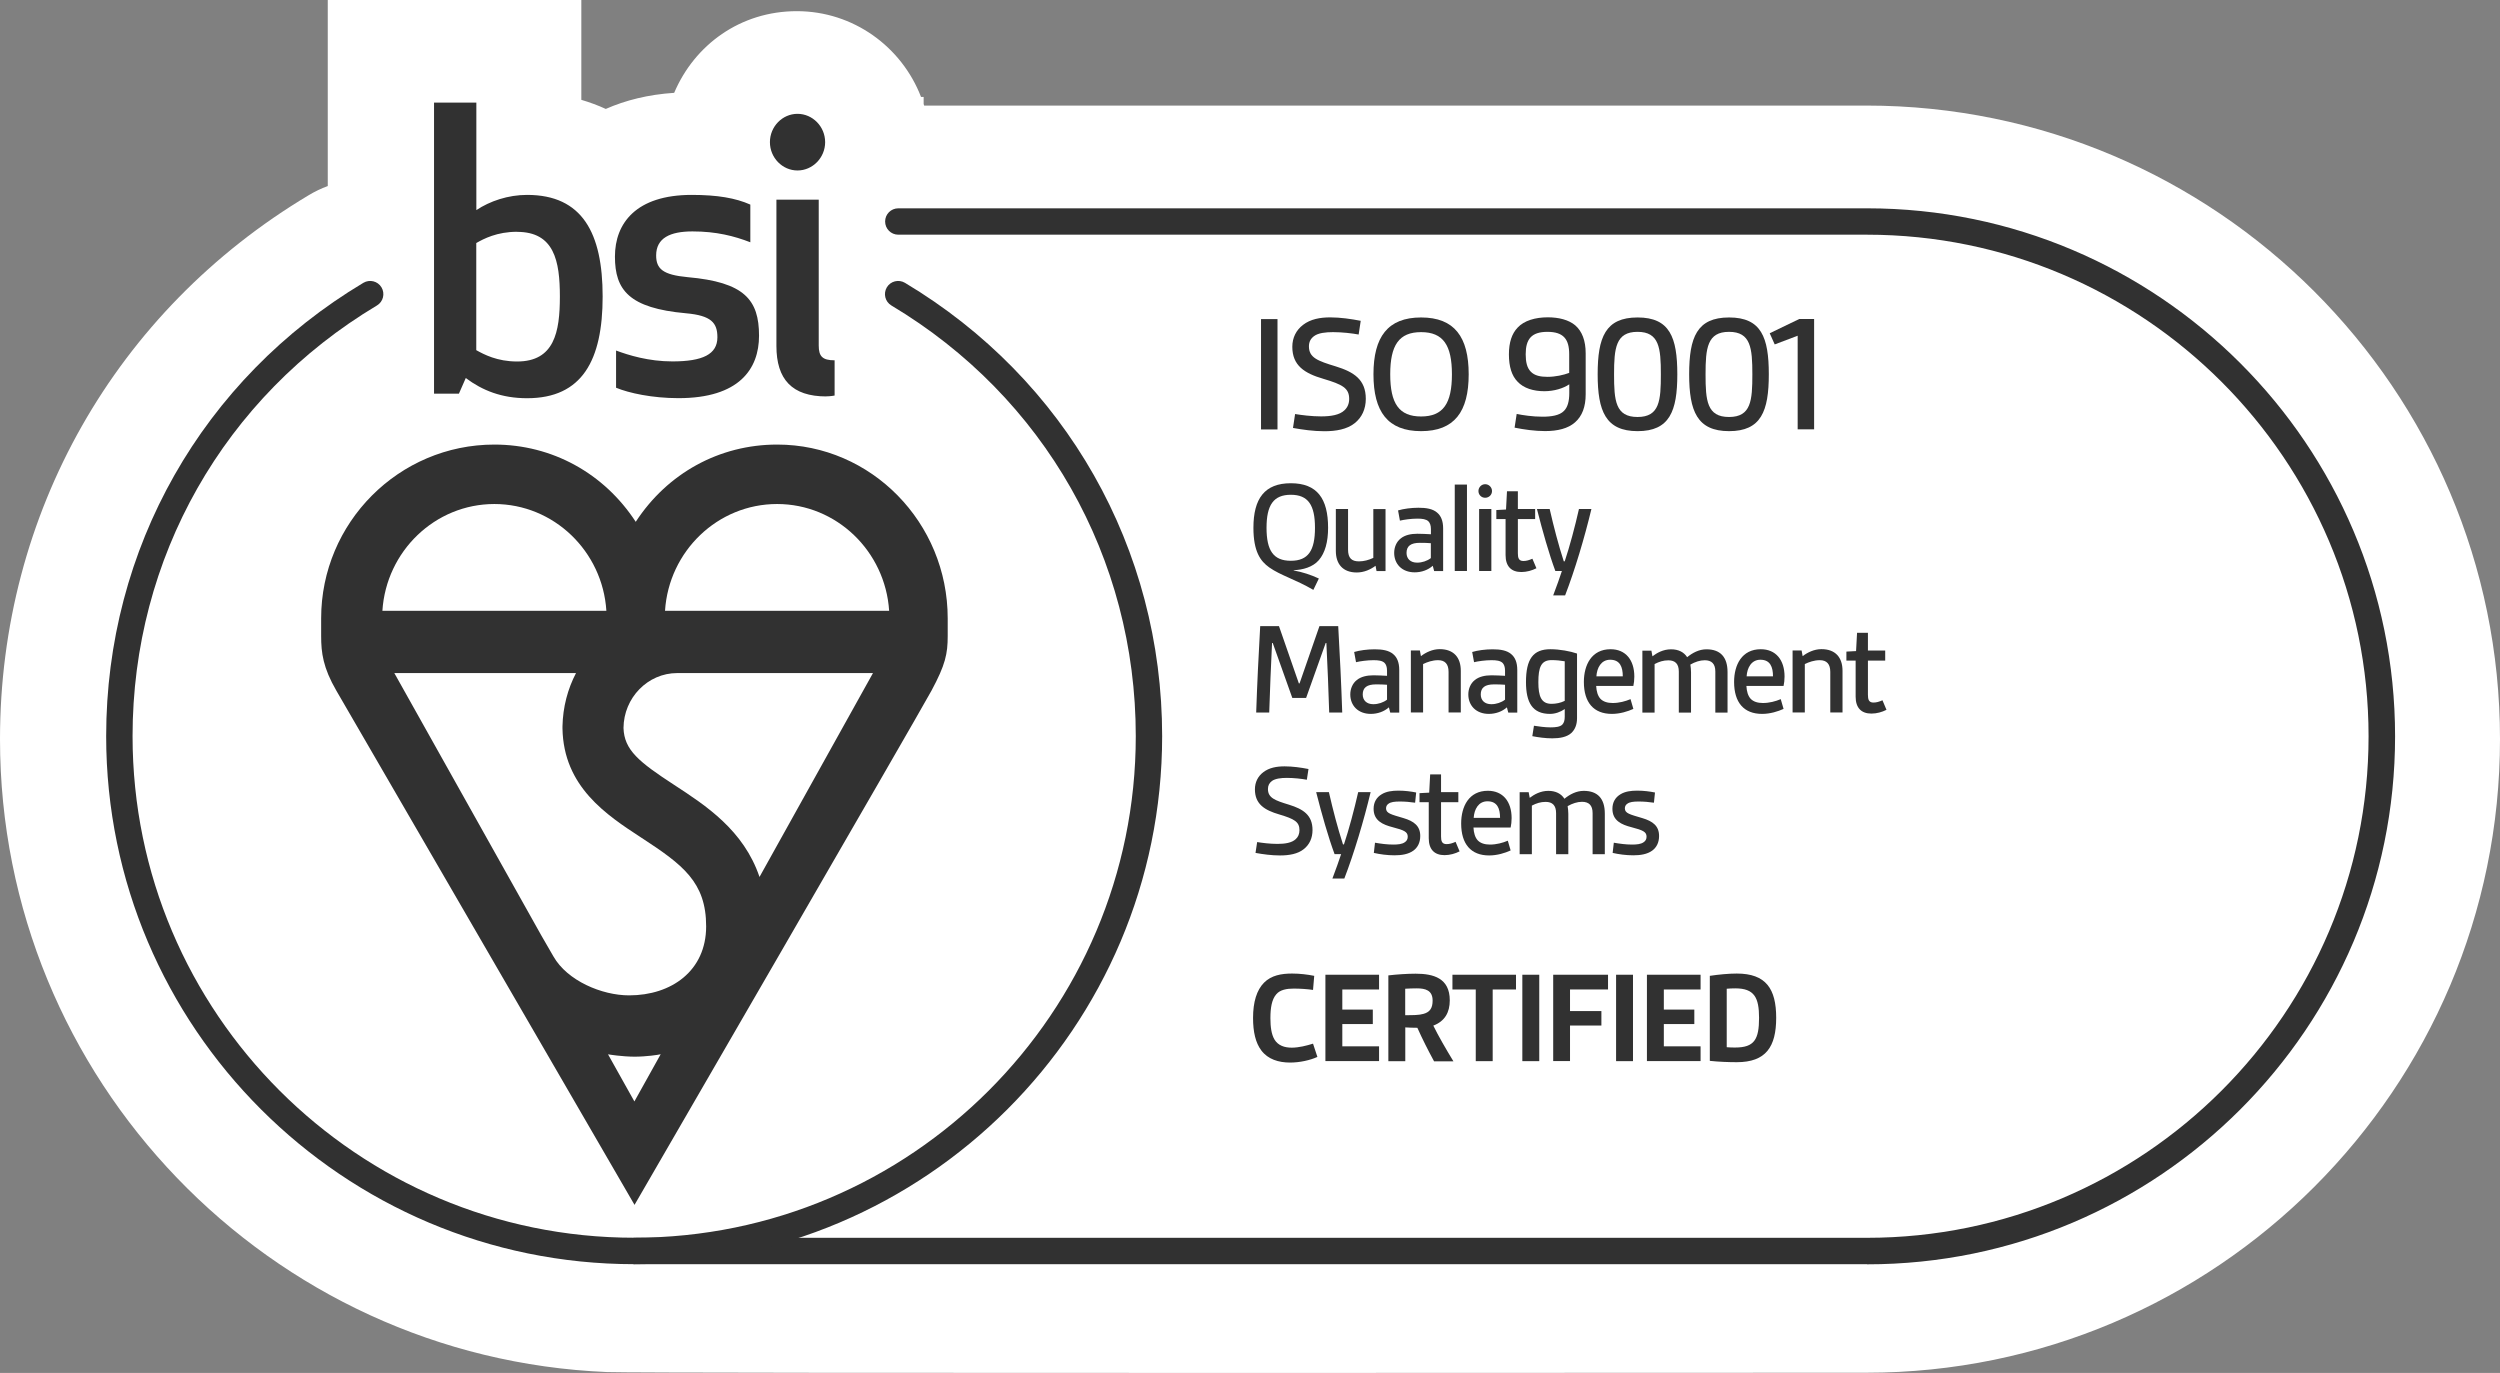
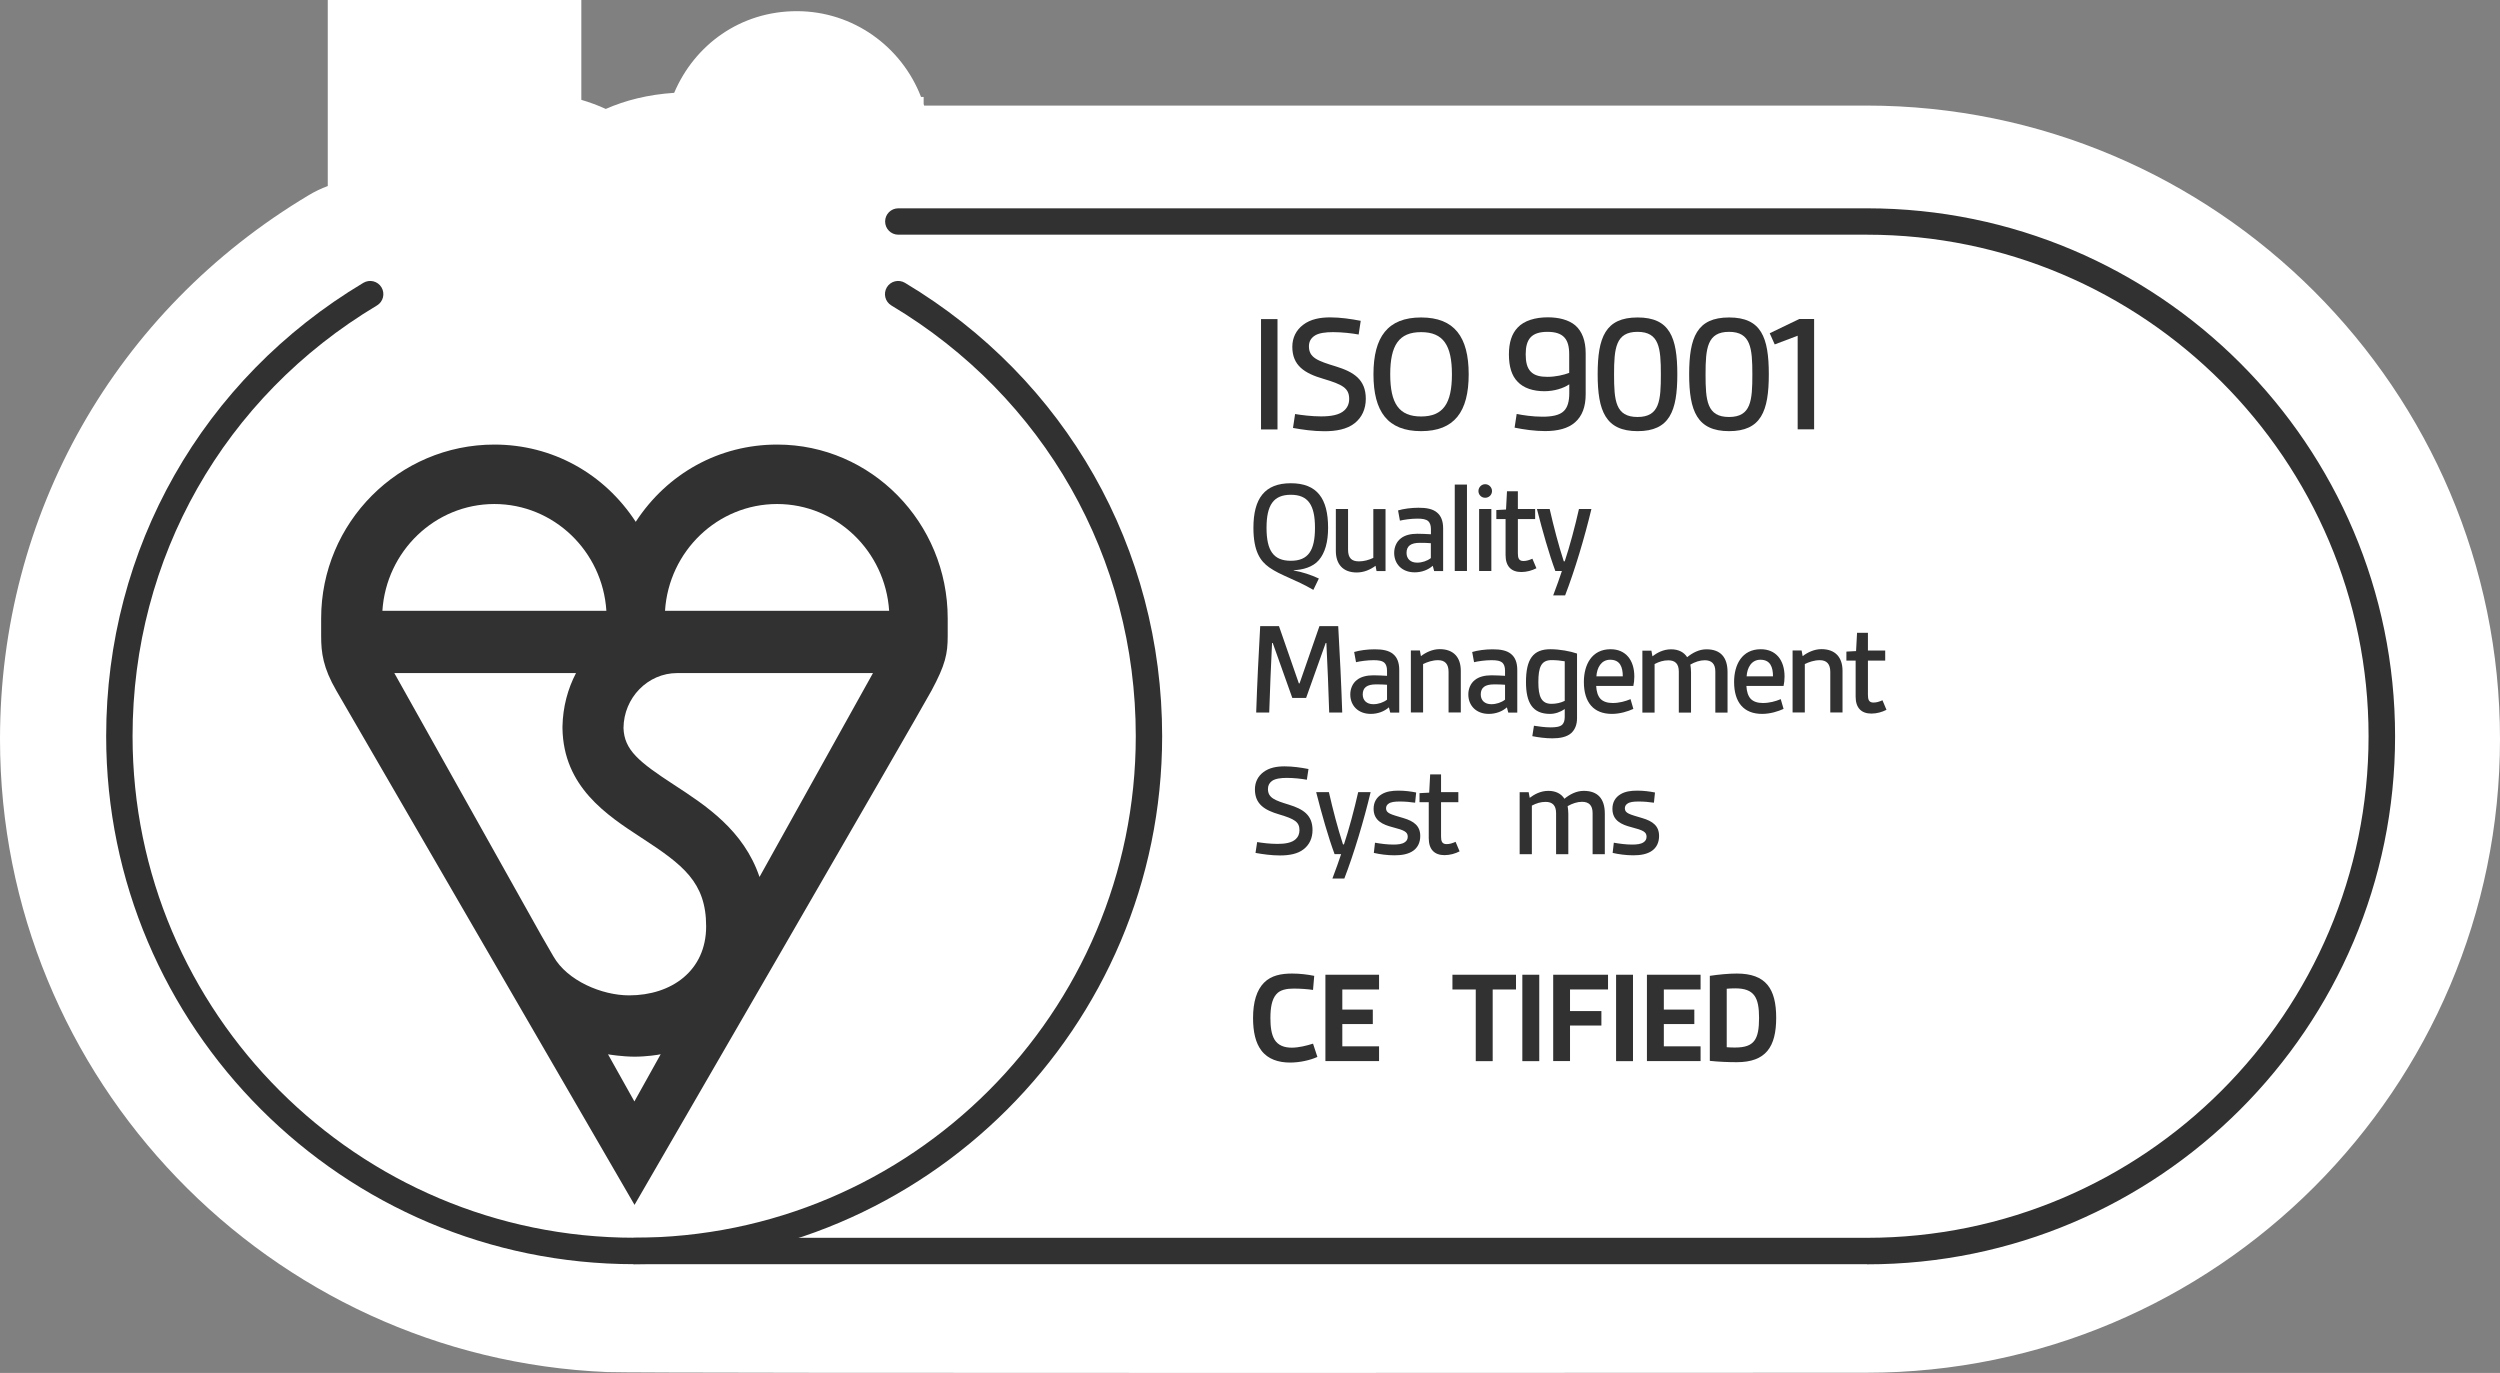
<svg xmlns="http://www.w3.org/2000/svg" width="122" height="67" viewBox="0 0 122 67" fill="none">
  <rect x="0" y="0" width="122" height="67" fill="#808080" stroke="none" />
  <g clip-path="url(#clip0_12509_1345)">
    <path d="M91.078 5.152H45.099C45.092 5.126 45.081 5.101 45.074 5.076V4.73H44.946C44.005 2.287 41.645 0.545 38.885 0.545C36.125 0.545 33.892 2.192 32.9 4.53C31.627 4.614 30.522 4.894 29.562 5.316C29.173 5.137 28.773 4.992 28.369 4.872V0H15.995V9.079C15.672 9.198 15.359 9.348 15.065 9.526C5.632 15.161 0 25.087 0 36.071C0 52.682 13.17 66.269 29.62 66.956C31.096 67.029 91.078 66.989 91.078 66.989C108.128 66.989 122 53.119 122 36.071C122 19.022 108.128 5.152 91.078 5.152Z" fill="white" />
    <path d="M64.291 51.577C63.931 51.741 63.425 51.853 62.956 51.853C62.4 51.853 61.876 51.697 61.549 51.257C61.273 50.89 61.149 50.359 61.149 49.679C61.149 48.894 61.327 48.316 61.687 47.952C62.04 47.599 62.524 47.509 63.054 47.509C63.429 47.509 63.807 47.556 64.134 47.621L64.076 48.309C63.822 48.269 63.462 48.243 63.135 48.243C62.807 48.243 62.473 48.294 62.284 48.519C62.062 48.774 61.996 49.181 61.996 49.687C61.996 50.112 62.044 50.472 62.193 50.726C62.374 51.028 62.691 51.126 63.036 51.126C63.382 51.126 63.764 51.028 64.076 50.93L64.291 51.584V51.577Z" fill="#313131" />
    <path d="M64.68 51.784V47.567H67.298V48.287H65.505V49.268H66.993V49.974H65.505V51.061H67.298V51.781H64.68V51.784Z" fill="#313131" />
-     <path d="M69.978 51.784C69.676 51.228 69.414 50.705 69.167 50.156C68.985 50.156 68.734 50.148 68.578 50.137V51.788H67.752V47.599C68.152 47.552 68.676 47.516 69.08 47.516C69.945 47.516 70.749 47.727 70.749 48.818C70.749 49.407 70.505 49.839 69.945 50.05C70.189 50.548 70.559 51.188 70.927 51.792H69.978V51.784ZM68.578 49.541C68.952 49.541 69.251 49.541 69.469 49.476C69.77 49.392 69.912 49.206 69.912 48.828C69.912 48.323 69.552 48.232 69.145 48.232C68.956 48.232 68.752 48.239 68.574 48.25V49.541H68.578Z" fill="#313131" />
    <path d="M72.017 51.784V48.287H70.879V47.567H73.981V48.287H72.843V51.784H72.017Z" fill="#313131" />
    <path d="M74.29 51.784V47.567H75.116V51.784H74.29Z" fill="#313131" />
    <path d="M75.796 51.784V47.567H78.472V48.287H76.617V49.341H78.148V50.046H76.617V51.781H75.792L75.796 51.784Z" fill="#313131" />
    <path d="M78.865 51.784V47.567H79.69V51.784H78.865Z" fill="#313131" />
    <path d="M80.37 51.784V47.567H82.988V48.287H81.195V49.268H82.683V49.974H81.195V51.061H82.988V51.781H80.37V51.784Z" fill="#313131" />
    <path d="M83.439 47.621C83.871 47.556 84.362 47.509 84.755 47.509C86.18 47.509 86.678 48.254 86.678 49.668C86.678 51.083 86.18 51.835 84.755 51.835C84.362 51.835 83.871 51.817 83.439 51.77V47.618V47.621ZM84.264 51.104C84.442 51.119 84.533 51.119 84.682 51.119C85.613 51.119 85.842 50.719 85.842 49.672C85.842 48.683 85.613 48.232 84.682 48.232C84.533 48.232 84.402 48.239 84.264 48.25V51.104Z" fill="#313131" />
    <path d="M61.538 20.957V15.572H62.342V20.957H61.538Z" fill="#313131" />
    <path d="M63.196 20.204C63.505 20.255 64 20.32 64.469 20.32C64.938 20.32 65.371 20.255 65.614 20.018C65.756 19.884 65.84 19.702 65.84 19.466C65.84 18.939 65.513 18.764 64.585 18.488C63.658 18.219 63.065 17.837 63.065 16.924C63.065 16.474 63.258 16.107 63.585 15.856C63.953 15.572 64.422 15.488 64.916 15.488C65.411 15.488 65.934 15.565 66.403 15.656L66.302 16.325C65.985 16.266 65.498 16.208 65.054 16.208C64.687 16.208 64.334 16.248 64.127 16.401C63.96 16.525 63.876 16.684 63.876 16.903C63.876 17.455 64.302 17.612 65.189 17.881C66.058 18.15 66.651 18.517 66.651 19.462C66.651 19.964 66.458 20.375 66.109 20.651C65.731 20.953 65.196 21.044 64.629 21.044C64.102 21.044 63.56 20.968 63.098 20.884L63.2 20.208L63.196 20.204Z" fill="#313131" />
    <path d="M67.025 18.266C67.025 16.445 67.72 15.492 69.349 15.492C70.978 15.492 71.672 16.445 71.672 18.266C71.672 20.088 70.978 21.04 69.349 21.04C67.72 21.04 67.025 20.088 67.025 18.266ZM70.854 18.266C70.854 16.845 70.429 16.208 69.349 16.208C68.269 16.208 67.843 16.845 67.843 18.266C67.843 19.688 68.269 20.324 69.349 20.324C70.429 20.324 70.854 19.688 70.854 18.266Z" fill="#313131" />
    <path d="M76.577 18.757C76.293 18.95 75.843 19.091 75.366 19.091C74.839 19.091 74.356 18.95 74.054 18.622C73.777 18.339 73.635 17.902 73.635 17.292C73.635 16.714 73.777 16.281 74.061 15.986C74.377 15.645 74.923 15.485 75.534 15.485C76.068 15.485 76.555 15.608 76.872 15.877C77.206 16.168 77.381 16.623 77.381 17.241V19.241C77.381 19.859 77.206 20.309 76.861 20.611C76.519 20.913 76.01 21.037 75.399 21.037C74.897 21.037 74.363 20.96 73.912 20.869L74.014 20.2C74.297 20.259 74.792 20.335 75.268 20.335C75.704 20.335 76.104 20.277 76.323 20.051C76.497 19.877 76.581 19.593 76.581 19.182V18.757H76.577ZM76.577 17.288C76.577 16.554 76.301 16.194 75.515 16.194C74.73 16.194 74.454 16.554 74.454 17.288C74.454 17.663 74.519 17.95 74.697 18.132C74.883 18.332 75.174 18.39 75.515 18.39C75.915 18.39 76.301 18.299 76.577 18.197V17.284V17.288Z" fill="#313131" />
    <path d="M77.966 18.266C77.966 16.459 78.344 15.492 79.915 15.492C81.486 15.492 81.853 16.463 81.853 18.266C81.853 20.069 81.475 21.04 79.915 21.04C78.355 21.04 77.966 20.062 77.966 18.266ZM81.05 18.266C81.05 16.986 80.973 16.194 79.912 16.194C78.85 16.194 78.766 16.986 78.766 18.266C78.766 19.546 78.832 20.349 79.912 20.349C80.992 20.349 81.05 19.539 81.05 18.266Z" fill="#313131" />
    <path d="M82.431 18.266C82.431 16.459 82.81 15.492 84.38 15.492C85.951 15.492 86.318 16.463 86.318 18.266C86.318 20.069 85.94 21.04 84.38 21.04C82.82 21.04 82.431 20.062 82.431 18.266ZM85.515 18.266C85.515 16.986 85.439 16.194 84.377 16.194C83.315 16.194 83.231 16.986 83.231 18.266C83.231 19.546 83.297 20.349 84.377 20.349C85.457 20.349 85.515 19.539 85.515 18.266Z" fill="#313131" />
    <path d="M87.726 20.957V16.383L86.606 16.808L86.362 16.263L87.802 15.568H88.529V20.953H87.726V20.957Z" fill="#313131" />
    <path d="M64.094 28.788C63.211 28.272 62.498 28.083 61.945 27.694C61.505 27.385 61.167 26.908 61.167 25.756C61.167 24.331 61.713 23.582 62.993 23.582C64.272 23.582 64.811 24.327 64.811 25.756C64.811 26.45 64.662 26.981 64.36 27.334C64.065 27.679 63.567 27.81 63.131 27.825V27.839C63.549 27.912 63.982 28.054 64.36 28.232L64.091 28.788H64.094ZM64.171 25.756C64.171 24.643 63.836 24.145 62.993 24.145C62.149 24.145 61.807 24.643 61.807 25.756C61.807 26.868 62.142 27.366 62.993 27.366C63.843 27.366 64.171 26.868 64.171 25.756Z" fill="#313131" />
    <path d="M67.174 27.864L67.127 27.61C66.89 27.788 66.57 27.937 66.21 27.937C65.531 27.937 65.189 27.526 65.189 26.883V24.84H65.785V26.825C65.785 27.235 65.963 27.395 66.316 27.395C66.559 27.395 66.792 27.33 67.018 27.225V24.843H67.614V27.868H67.174V27.864Z" fill="#313131" />
    <path d="M69.985 27.864L69.919 27.61C69.69 27.814 69.374 27.93 69.036 27.93C68.414 27.93 68.036 27.519 68.036 26.981C68.036 26.712 68.141 26.443 68.356 26.276C68.559 26.112 68.847 26.047 69.167 26.047C69.378 26.047 69.618 26.061 69.829 26.072V25.818C69.829 25.636 69.781 25.516 69.705 25.439C69.592 25.334 69.41 25.309 69.167 25.309C68.872 25.309 68.512 25.36 68.316 25.407L68.225 24.909C68.487 24.829 68.872 24.778 69.221 24.778C69.599 24.778 69.916 24.829 70.13 25.014C70.319 25.17 70.425 25.421 70.425 25.785V27.868H69.985V27.864ZM69.825 26.508C69.676 26.494 69.472 26.49 69.287 26.49C68.847 26.49 68.639 26.647 68.639 26.981C68.639 27.268 68.829 27.457 69.156 27.457C69.399 27.457 69.647 27.374 69.825 27.236V26.508Z" fill="#313131" />
    <path d="M70.992 27.864V23.647H71.588V27.864H70.992Z" fill="#313131" />
    <path d="M72.476 23.629C72.657 23.629 72.81 23.778 72.81 23.963C72.81 24.149 72.661 24.291 72.476 24.291C72.29 24.291 72.148 24.145 72.148 23.963C72.148 23.782 72.294 23.629 72.476 23.629ZM72.181 27.864V24.84H72.778V27.864H72.181Z" fill="#313131" />
    <path d="M74.97 27.734C74.766 27.839 74.504 27.915 74.243 27.915C73.752 27.915 73.472 27.639 73.472 27.09V25.33H73.021V24.89L73.494 24.865L73.541 23.974H74.072V24.84H74.915V25.33H74.072V26.999C74.072 27.221 74.112 27.377 74.341 27.377C74.486 27.377 74.621 27.337 74.781 27.265L74.977 27.73L74.97 27.734Z" fill="#313131" />
    <path d="M75.795 29.057C75.974 28.592 76.115 28.181 76.221 27.864H75.901C75.592 27.028 75.279 25.927 75.003 24.84H75.624C75.828 25.73 76.05 26.581 76.312 27.392H76.359C76.603 26.657 76.857 25.709 77.053 24.84H77.661C77.326 26.239 76.85 27.832 76.377 29.057H75.795Z" fill="#313131" />
    <path d="M64.865 34.773C64.832 33.645 64.781 32.489 64.727 31.377H64.694L63.738 34.06H63.065L62.109 31.377H62.076C62.025 32.489 61.971 33.649 61.938 34.773H61.302C61.349 33.373 61.418 31.966 61.498 30.555H62.414L63.385 33.351H63.418L64.389 30.555H65.305C65.385 31.962 65.454 33.369 65.501 34.773H64.865Z" fill="#313131" />
    <path d="M67.843 34.773L67.778 34.518C67.549 34.722 67.232 34.838 66.894 34.838C66.272 34.838 65.894 34.427 65.894 33.889C65.894 33.62 66 33.351 66.214 33.184C66.418 33.02 66.705 32.955 67.025 32.955C67.236 32.955 67.476 32.969 67.687 32.98V32.726C67.687 32.544 67.64 32.424 67.563 32.347C67.451 32.242 67.269 32.217 67.025 32.217C66.731 32.217 66.371 32.267 66.174 32.315L66.083 31.817C66.345 31.737 66.731 31.686 67.08 31.686C67.458 31.686 67.774 31.737 67.989 31.922C68.178 32.078 68.283 32.329 68.283 32.693V34.776H67.843V34.773ZM67.687 33.416C67.538 33.402 67.334 33.398 67.149 33.398C66.709 33.398 66.501 33.554 66.501 33.889C66.501 34.176 66.691 34.365 67.018 34.365C67.261 34.365 67.509 34.282 67.687 34.144V33.416Z" fill="#313131" />
    <path d="M70.69 34.773V32.787C70.69 32.402 70.512 32.217 70.181 32.217C69.901 32.217 69.65 32.307 69.447 32.406V34.769H68.85V31.744H69.29L69.341 32.02C69.578 31.838 69.905 31.678 70.257 31.678C70.945 31.678 71.287 32.089 71.287 32.733V34.769H70.69V34.773Z" fill="#313131" />
    <path d="M73.603 34.773L73.537 34.518C73.308 34.722 72.992 34.838 72.654 34.838C72.032 34.838 71.654 34.427 71.654 33.889C71.654 33.62 71.759 33.351 71.974 33.184C72.177 33.02 72.465 32.955 72.785 32.955C72.996 32.955 73.236 32.969 73.446 32.98V32.726C73.446 32.544 73.399 32.424 73.323 32.347C73.21 32.242 73.028 32.217 72.785 32.217C72.49 32.217 72.13 32.267 71.934 32.315L71.843 31.817C72.105 31.737 72.49 31.686 72.839 31.686C73.217 31.686 73.534 31.737 73.748 31.922C73.937 32.078 74.043 32.329 74.043 32.693V34.776H73.603V34.773ZM73.446 33.416C73.297 33.402 73.094 33.398 72.908 33.398C72.468 33.398 72.261 33.554 72.261 33.889C72.261 34.176 72.45 34.365 72.777 34.365C73.021 34.365 73.268 34.282 73.446 34.144V33.416Z" fill="#313131" />
    <path d="M76.359 34.602C76.148 34.747 75.894 34.838 75.639 34.838C74.781 34.838 74.468 34.282 74.468 33.285C74.468 32.155 74.821 31.682 75.661 31.682C76.112 31.682 76.632 31.78 76.959 31.893V35.049C76.959 35.376 76.854 35.605 76.683 35.769C76.461 35.972 76.112 36.031 75.752 36.031C75.41 36.031 75.057 35.98 74.777 35.925L74.857 35.416C75.072 35.449 75.388 35.496 75.668 35.496C75.912 35.496 76.134 35.471 76.243 35.358C76.323 35.274 76.359 35.147 76.359 34.983V34.605V34.602ZM76.359 32.271C76.181 32.238 75.934 32.213 75.719 32.213C75.203 32.213 75.072 32.566 75.072 33.293C75.072 33.973 75.21 34.347 75.712 34.347C75.934 34.347 76.163 34.3 76.359 34.202V32.271Z" fill="#313131" />
    <path d="M79.708 34.594C79.439 34.718 79.053 34.838 78.661 34.838C77.77 34.838 77.293 34.282 77.293 33.278C77.293 32.446 77.672 31.682 78.595 31.682C79.33 31.682 79.755 32.206 79.755 33.016C79.755 33.18 79.737 33.344 79.708 33.474H77.893C77.908 33.744 77.973 33.958 78.097 34.096C78.235 34.245 78.45 34.307 78.701 34.307C79.013 34.307 79.322 34.224 79.57 34.118L79.708 34.594ZM79.192 33.005C79.192 32.555 79.061 32.195 78.577 32.195C78.137 32.195 77.93 32.587 77.904 33.005H79.195H79.192Z" fill="#313131" />
    <path d="M83.708 34.773V32.769C83.708 32.391 83.526 32.22 83.191 32.22C82.962 32.22 82.719 32.3 82.49 32.431C82.508 32.547 82.522 32.686 82.522 32.806V34.776H81.926V32.773C81.926 32.395 81.748 32.224 81.417 32.224C81.173 32.224 80.966 32.289 80.744 32.406V34.776H80.148V31.751H80.588L80.639 32.028C80.853 31.864 81.162 31.686 81.548 31.686C81.908 31.686 82.177 31.824 82.333 32.071C82.595 31.857 82.915 31.686 83.275 31.686C83.948 31.686 84.304 32.06 84.304 32.798V34.776H83.708V34.773Z" fill="#313131" />
    <path d="M87.038 34.594C86.769 34.718 86.384 34.838 85.991 34.838C85.1 34.838 84.624 34.282 84.624 33.278C84.624 32.446 85.002 31.682 85.926 31.682C86.66 31.682 87.086 32.206 87.086 33.016C87.086 33.18 87.067 33.344 87.038 33.474H85.224C85.239 33.744 85.304 33.958 85.428 34.096C85.566 34.245 85.78 34.307 86.031 34.307C86.344 34.307 86.653 34.224 86.9 34.118L87.038 34.594ZM86.522 33.005C86.522 32.555 86.391 32.195 85.908 32.195C85.468 32.195 85.26 32.587 85.235 33.005H86.526H86.522Z" fill="#313131" />
    <path d="M89.318 34.773V32.787C89.318 32.402 89.14 32.217 88.809 32.217C88.529 32.217 88.278 32.307 88.075 32.406V34.769H87.478V31.744H87.918L87.969 32.02C88.206 31.838 88.533 31.678 88.886 31.678C89.573 31.678 89.915 32.089 89.915 32.733V34.769H89.318V34.773Z" fill="#313131" />
    <path d="M92.053 34.642C91.849 34.747 91.587 34.823 91.326 34.823C90.835 34.823 90.555 34.547 90.555 33.998V32.238H90.104V31.798L90.576 31.773L90.624 30.882H91.155V31.747H91.998V32.238H91.155V33.907C91.155 34.129 91.195 34.285 91.424 34.285C91.569 34.285 91.704 34.245 91.864 34.173L92.06 34.638L92.053 34.642Z" fill="#313131" />
    <path d="M61.342 41.092C61.585 41.132 61.971 41.182 62.338 41.182C62.705 41.182 63.044 41.132 63.236 40.946C63.349 40.841 63.414 40.699 63.414 40.513C63.414 40.102 63.16 39.964 62.433 39.746C61.705 39.535 61.24 39.237 61.24 38.521C61.24 38.168 61.389 37.881 61.647 37.685C61.934 37.463 62.302 37.398 62.687 37.398C63.073 37.398 63.487 37.456 63.854 37.528L63.774 38.052C63.527 38.005 63.145 37.961 62.8 37.961C62.513 37.961 62.236 37.994 62.073 38.11C61.942 38.208 61.876 38.332 61.876 38.503C61.876 38.935 62.211 39.059 62.905 39.27C63.585 39.481 64.051 39.768 64.051 40.506C64.051 40.899 63.902 41.219 63.625 41.437C63.331 41.673 62.913 41.746 62.465 41.746C62.054 41.746 61.629 41.688 61.269 41.622L61.349 41.092H61.342Z" fill="#313131" />
    <path d="M65.021 42.873C65.2 42.408 65.341 41.997 65.447 41.681H65.127C64.818 40.844 64.505 39.743 64.229 38.656H64.85C65.054 39.546 65.276 40.397 65.538 41.208H65.585C65.829 40.473 66.083 39.525 66.28 38.656H66.887C66.552 40.055 66.076 41.648 65.603 42.873H65.021Z" fill="#313131" />
    <path d="M67.098 41.124C67.378 41.172 67.68 41.215 67.989 41.215C68.21 41.215 68.421 41.197 68.552 41.102C68.643 41.044 68.698 40.957 68.698 40.833C68.698 40.59 68.516 40.513 67.963 40.368C67.48 40.244 67.032 40.048 67.032 39.47C67.032 39.143 67.181 38.906 67.425 38.761C67.647 38.623 67.934 38.583 68.243 38.583C68.552 38.583 68.858 38.623 69.109 38.674L69.058 39.172C68.829 39.139 68.574 39.114 68.312 39.114C68.05 39.114 67.872 39.139 67.763 39.219C67.683 39.27 67.639 39.35 67.639 39.448C67.639 39.692 67.883 39.743 68.483 39.921C69.014 40.077 69.308 40.313 69.308 40.797C69.308 41.124 69.178 41.361 68.974 41.51C68.73 41.688 68.399 41.739 68.05 41.739C67.701 41.739 67.345 41.691 67.043 41.622L67.101 41.117L67.098 41.124Z" fill="#313131" />
    <path d="M71.221 41.55C71.018 41.655 70.756 41.731 70.494 41.731C70.003 41.731 69.723 41.455 69.723 40.906V39.146H69.272V38.706L69.745 38.681L69.792 37.79H70.323V38.656H71.167V39.146H70.323V40.815C70.323 41.037 70.363 41.193 70.592 41.193C70.738 41.193 70.872 41.153 71.032 41.081L71.228 41.546L71.221 41.55Z" fill="#313131" />
-     <path d="M73.719 41.502C73.45 41.626 73.065 41.746 72.672 41.746C71.781 41.746 71.305 41.19 71.305 40.186C71.305 39.354 71.683 38.59 72.607 38.59C73.341 38.59 73.767 39.114 73.767 39.924C73.767 40.088 73.748 40.252 73.719 40.383H71.905C71.919 40.651 71.985 40.866 72.109 41.004C72.247 41.153 72.461 41.215 72.712 41.215C73.025 41.215 73.334 41.132 73.581 41.026L73.719 41.502ZM73.203 39.913C73.203 39.463 73.072 39.103 72.588 39.103C72.148 39.103 71.941 39.495 71.916 39.913H73.207H73.203Z" fill="#313131" />
    <path d="M77.719 41.681V39.677C77.719 39.299 77.537 39.128 77.203 39.128C76.974 39.128 76.73 39.208 76.501 39.339C76.519 39.455 76.534 39.593 76.534 39.714V41.684H75.937V39.681C75.937 39.303 75.759 39.132 75.428 39.132C75.185 39.132 74.977 39.197 74.755 39.314V41.684H74.159V38.659H74.599L74.65 38.935C74.865 38.772 75.174 38.594 75.559 38.594C75.919 38.594 76.188 38.732 76.344 38.979C76.606 38.765 76.926 38.594 77.286 38.594C77.963 38.594 78.315 38.968 78.315 39.706V41.684H77.719V41.681Z" fill="#313131" />
    <path d="M78.752 41.124C79.032 41.172 79.334 41.215 79.643 41.215C79.864 41.215 80.075 41.197 80.206 41.102C80.297 41.044 80.352 40.957 80.352 40.833C80.352 40.59 80.17 40.513 79.617 40.368C79.133 40.244 78.686 40.048 78.686 39.47C78.686 39.143 78.835 38.906 79.079 38.761C79.301 38.623 79.588 38.583 79.897 38.583C80.206 38.583 80.512 38.623 80.763 38.674L80.712 39.172C80.483 39.139 80.228 39.114 79.966 39.114C79.704 39.114 79.526 39.139 79.417 39.219C79.337 39.27 79.293 39.35 79.293 39.448C79.293 39.692 79.537 39.743 80.137 39.921C80.668 40.077 80.963 40.313 80.963 40.797C80.963 41.124 80.832 41.361 80.628 41.51C80.384 41.688 80.053 41.739 79.704 41.739C79.355 41.739 78.999 41.691 78.697 41.622L78.755 41.117L78.752 41.124Z" fill="#313131" />
    <path d="M91.107 61.692H30.951C30.595 61.692 30.307 61.405 30.307 61.048C30.307 60.692 30.595 60.405 30.951 60.405H91.107C104.605 60.405 115.586 49.425 115.586 35.929C115.586 22.433 104.605 11.453 91.107 11.453H43.837C43.481 11.453 43.194 11.165 43.194 10.809C43.194 10.453 43.481 10.166 43.837 10.166H91.111C105.321 10.166 116.88 21.724 116.88 35.932C116.88 50.141 105.321 61.699 91.111 61.699L91.107 61.692Z" fill="#313131" />
    <path d="M32.453 29.806C32.638 26.901 35.02 24.596 37.922 24.596C40.823 24.596 43.201 26.901 43.39 29.806H32.453ZM37.063 42.793C36.289 40.513 34.449 39.314 32.9 38.303C31.18 37.183 30.46 36.601 30.427 35.525C30.438 34.053 31.609 32.846 33.049 32.846H42.601L37.063 42.797V42.793ZM29.671 51.45C29.726 51.461 30.344 51.562 30.958 51.566C31.547 51.566 32.136 51.475 32.242 51.446L30.958 53.751L29.671 51.45ZM28.111 32.842C27.704 33.62 27.468 34.507 27.449 35.449C27.449 35.478 27.449 35.511 27.449 35.54V35.547C27.497 38.397 29.602 39.772 31.3 40.881C33.318 42.197 34.46 43.044 34.46 45.207C34.46 47.37 32.773 48.574 30.7 48.574C29.369 48.574 27.682 47.858 27.009 46.676L26.413 45.644L19.243 32.846H28.108L28.111 32.842ZM24.122 24.596C27.024 24.596 29.406 26.901 29.591 29.806H18.661C18.846 26.901 21.228 24.596 24.126 24.596M37.922 21.695C35.107 21.695 32.569 23.094 31.024 25.465C29.478 23.094 26.94 21.695 24.126 21.695C19.464 21.695 15.672 25.501 15.672 30.177C15.672 30.177 15.672 30.221 15.672 31.039C15.672 31.857 15.766 32.587 16.414 33.704C17.061 34.82 30.965 58.798 30.965 58.798C30.965 58.798 44.772 34.965 45.456 33.704C46.139 32.438 46.248 31.897 46.248 31.039V30.177C46.248 25.501 42.517 21.695 37.929 21.695" fill="#313131" />
-     <path d="M25.719 9.511C24.795 9.511 23.908 9.813 23.246 10.253V5.006H21.181V19.211H22.395L22.73 18.448C23.541 19.055 24.482 19.433 25.722 19.433C28.413 19.433 29.409 17.579 29.409 14.47C29.409 11.362 28.413 9.511 25.722 9.511M25.235 11.315C27.046 11.315 27.322 12.732 27.322 14.474C27.322 16.216 27.046 17.641 25.235 17.641C24.261 17.641 23.613 17.295 23.242 17.088V11.86C23.61 11.649 24.257 11.311 25.235 11.311M32.02 12.467C32.02 11.613 32.704 11.293 33.794 11.293C34.954 11.293 35.827 11.518 36.616 11.823V9.984C35.896 9.664 35.009 9.511 33.755 9.511C31.042 9.511 30.009 10.893 30.009 12.522C30.009 14.15 30.693 15.038 33.478 15.288C34.714 15.398 35.009 15.757 35.009 16.459C35.009 17.292 34.289 17.637 32.813 17.637C31.649 17.637 30.671 17.332 30.064 17.106V18.921C30.689 19.182 31.835 19.43 33.111 19.43C36.063 19.43 37.041 18.012 37.041 16.383C37.041 14.623 36.322 13.769 33.554 13.525C32.355 13.412 32.02 13.125 32.02 12.463M40.321 19.342C40.543 19.342 40.729 19.302 40.729 19.302V17.583C40.136 17.583 39.954 17.39 39.954 16.863V9.744H37.889V16.884C37.889 18.51 38.649 19.346 40.325 19.346M37.572 6.937C37.572 7.697 38.18 8.319 38.918 8.319C39.656 8.319 40.267 7.697 40.267 6.937C40.267 6.177 39.656 5.555 38.918 5.555C38.18 5.555 37.572 6.177 37.572 6.937Z" fill="#313131" />
    <path d="M30.951 61.692C16.741 61.692 5.181 50.134 5.181 35.925C5.181 26.77 9.876 18.499 17.733 13.801C18.039 13.62 18.435 13.718 18.617 14.023C18.799 14.329 18.701 14.725 18.395 14.907C10.927 19.371 6.469 27.228 6.469 35.925C6.469 49.421 17.45 60.401 30.947 60.401C44.444 60.401 55.426 49.421 55.426 35.925C55.426 27.228 50.968 19.371 43.499 14.907C43.194 14.725 43.096 14.329 43.277 14.023C43.459 13.718 43.855 13.62 44.161 13.801C52.022 18.503 56.713 26.774 56.713 35.925C56.713 50.134 45.154 61.692 30.944 61.692H30.951Z" fill="#313131" />
  </g>
  <defs>
    <clipPath id="clip0_12509_1345">
      <rect width="122" height="67" fill="white" />
    </clipPath>
  </defs>
</svg>